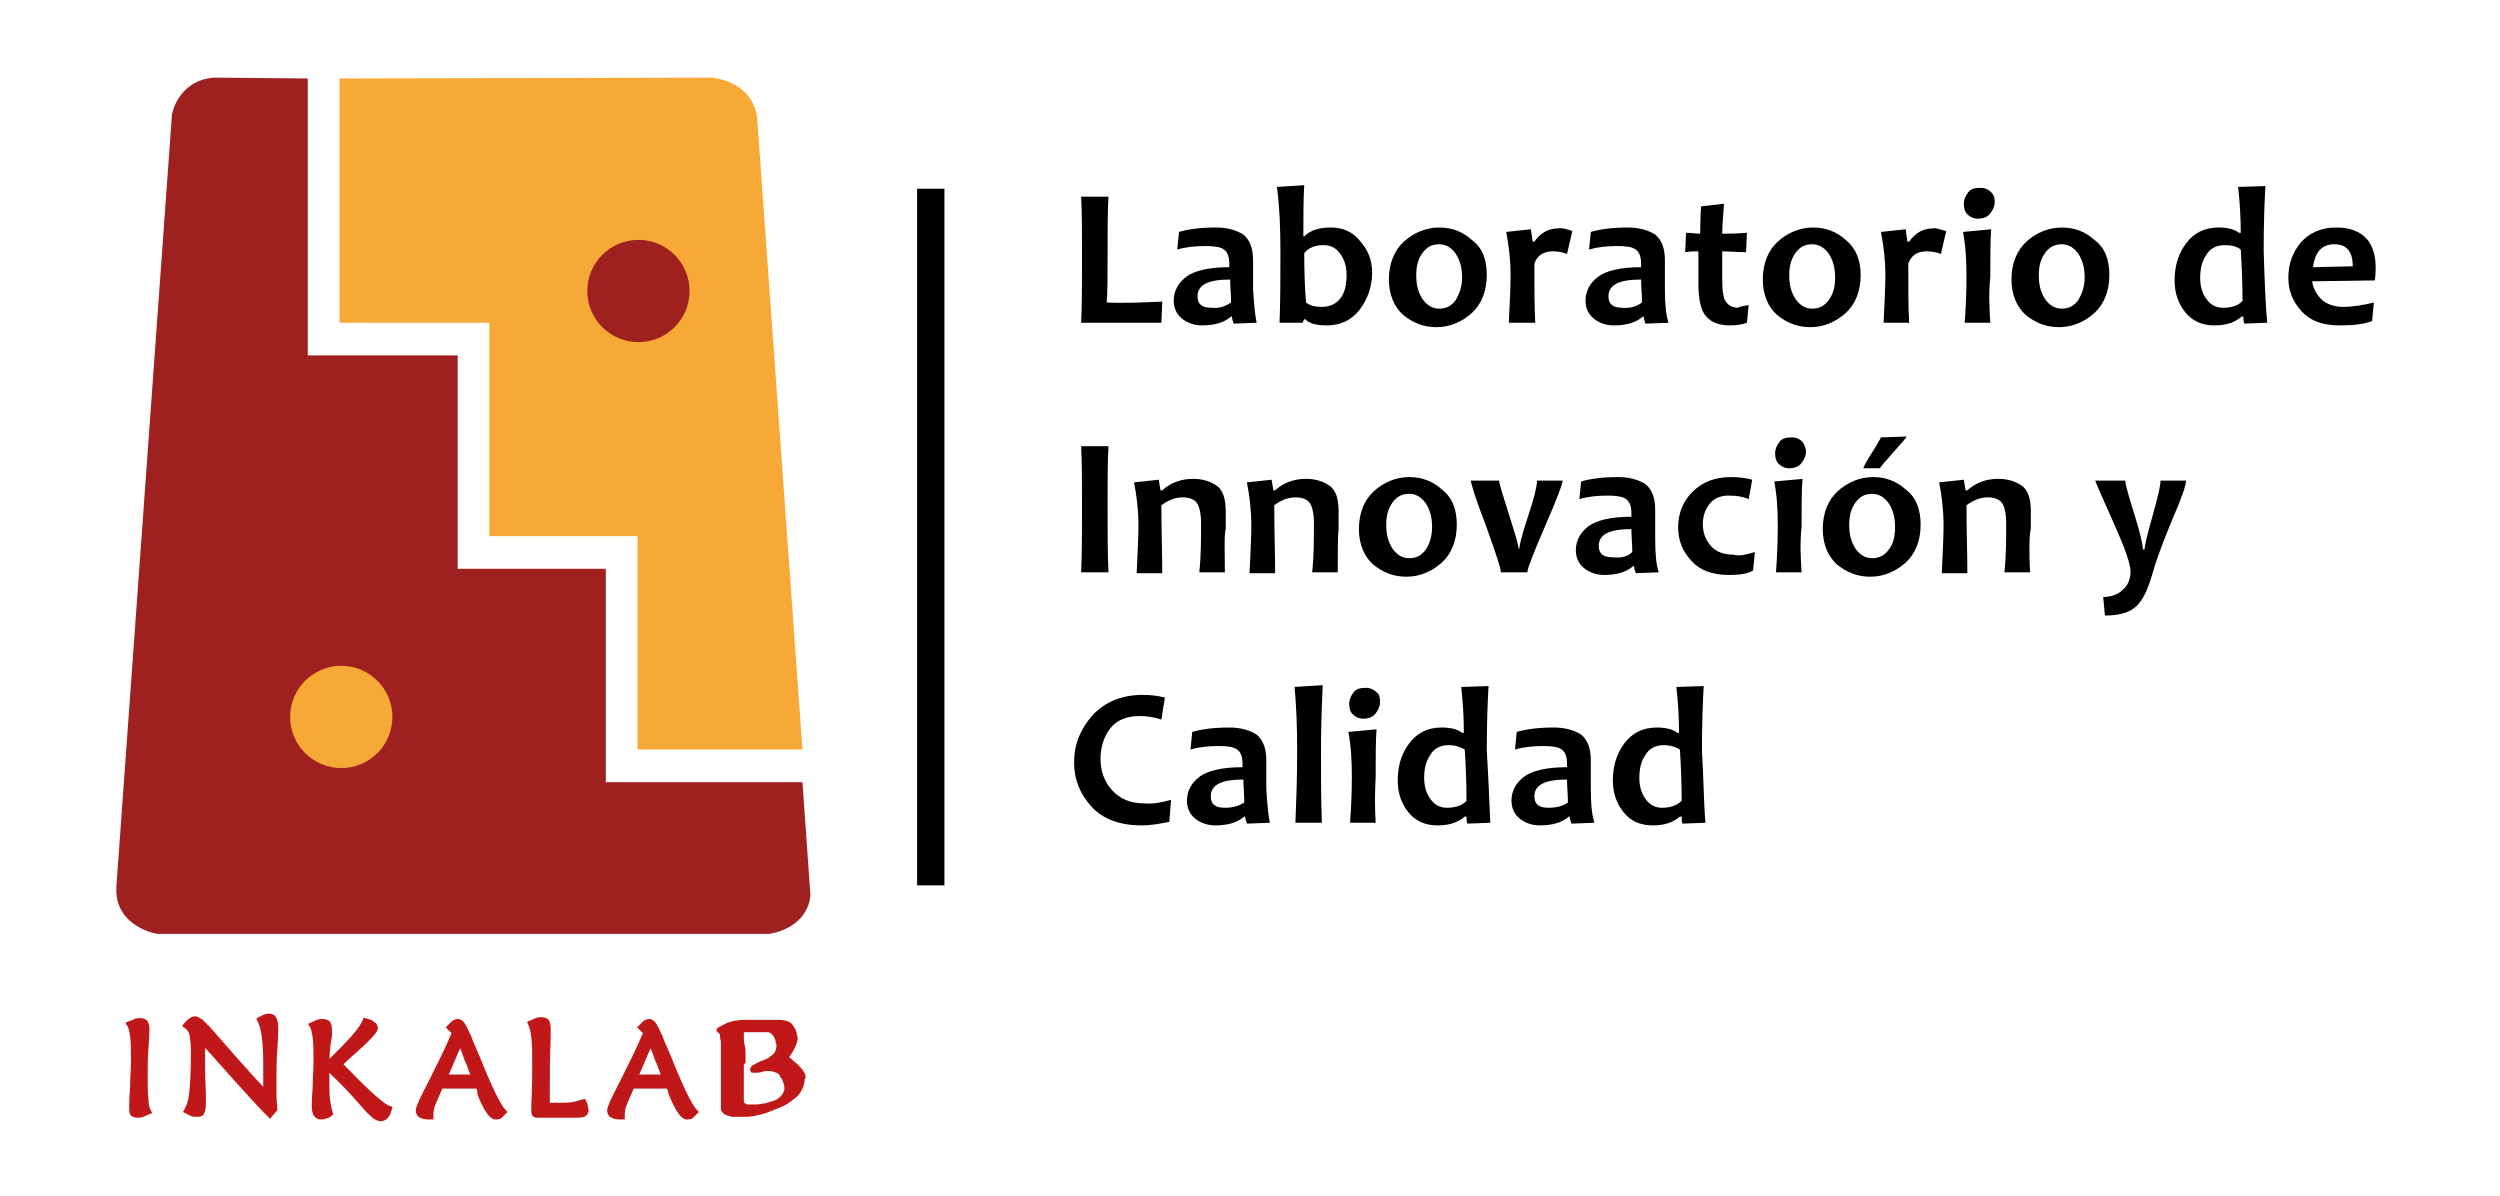
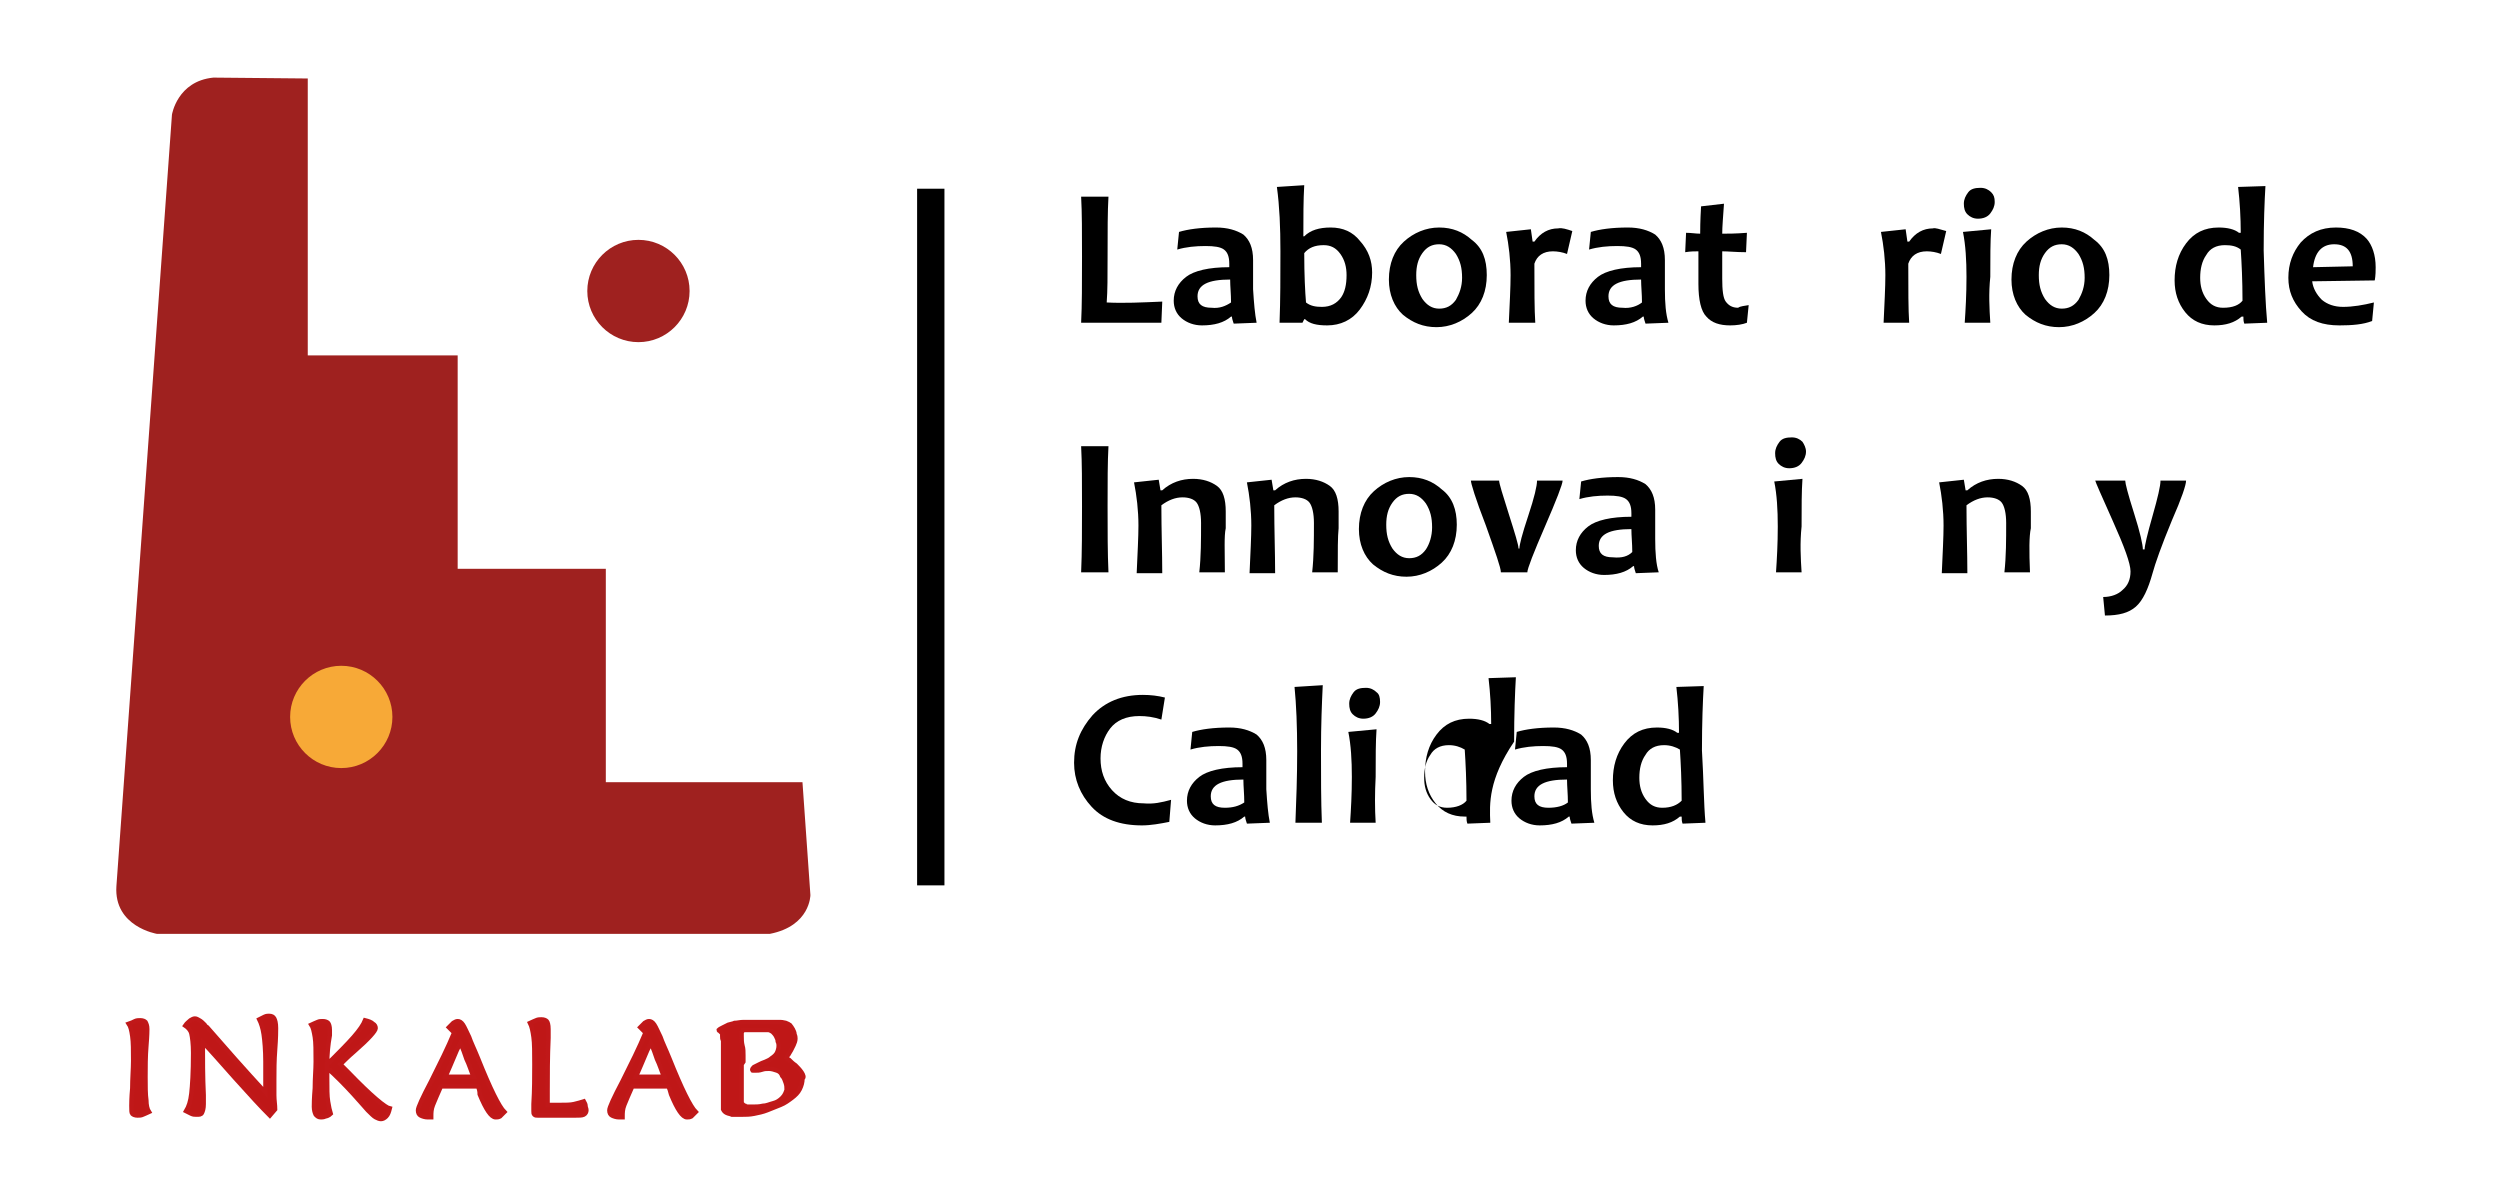
<svg xmlns="http://www.w3.org/2000/svg" version="1.1" id="Capa_1" x="0px" y="0px" viewBox="0 0 283.5 135.6" style="enable-background:new 0 0 283.5 135.6;" xml:space="preserve">
  <style type="text/css"> .st0{fill:#F7A937;} .st1{fill:#9F211F;} .st2{fill:none;stroke:#000000;stroke-width:3;stroke-miterlimit:10;} .st3{fill:#BF1717;stroke:#C01819;stroke-width:0.5;stroke-miterlimit:10;} </style>
  <g>
    <g>
-       <path class="st0" d="M38.5,8.9v27.7h17v24.2h16.8V85H91l-5.1-71.1c0,0,0.2-4.3-5.1-5.1L38.5,8.9L38.5,8.9z" />
      <path class="st1" d="M34.9,8.9v31.4h17v24.2h16.8v24.2H91l0.9,12.8c0,0,0,3.5-4.6,4.4H17.8c0,0-4.9-0.8-4.6-5.4L19.5,13 c0,0,0.6-3.8,4.7-4.2L34.9,8.9z" />
      <path class="st0" d="M32.9,81.3c0-3.2,2.6-5.8,5.8-5.8s5.8,2.6,5.8,5.8c0,3.2-2.6,5.8-5.8,5.8C35.5,87.1,32.9,84.5,32.9,81.3" />
      <path class="st1" d="M66.6,33c0-3.2,2.6-5.8,5.8-5.8c3.2,0,5.8,2.6,5.8,5.8s-2.6,5.8-5.8,5.8S66.6,36.2,66.6,33" />
    </g>
    <g>
      <path d="M131.8,34.2l-0.1,2.4h-9.1c0.1-2,0.1-4.5,0.1-7.5c0-2.7,0-5-0.1-6.8h3.1c-0.1,1.7-0.1,3.9-0.1,6.8c0,2.2,0,3.9-0.1,5.2 C127.4,34.4,129.5,34.3,131.8,34.2z" />
      <path d="M142.5,36.6l-2.6,0.1c-0.1-0.3-0.2-0.6-0.2-0.8h-0.1c-0.8,0.7-1.9,1-3.3,1c-0.9,0-1.7-0.3-2.3-0.8s-0.9-1.2-0.9-2 c0-1.1,0.5-2,1.4-2.7s2.6-1.1,4.9-1.1c0-0.1,0-0.3,0-0.4c0-0.8-0.2-1.3-0.6-1.6c-0.4-0.3-1.1-0.4-2.1-0.4c-1.1,0-2.2,0.1-3.2,0.4 l0.2-2c1-0.3,2.4-0.5,4.2-0.5c1.3,0,2.3,0.3,3.1,0.8c0.7,0.6,1.1,1.5,1.1,2.9c0,0.3,0,0.9,0,1.7s0,1.4,0,1.6 C142.2,34.4,142.3,35.6,142.5,36.6z M139.6,34.3c0-1-0.1-1.8-0.1-2.6c-2.5,0-3.7,0.6-3.7,1.9c0,0.9,0.5,1.3,1.6,1.3 C138.3,35,139,34.7,139.6,34.3z" />
      <path d="M155.6,30.9c0,1.6-0.5,3-1.4,4.2s-2.2,1.8-3.7,1.8c-1.2,0-2-0.2-2.5-0.7h-0.1l-0.2,0.4h-2.6c0.1-2.6,0.1-5.3,0.1-8.1 c0-2.7-0.1-5.1-0.4-7.3l3.1-0.2c-0.1,1.7-0.1,3.6-0.1,5.8h0.1c0.7-0.7,1.7-1,3-1c1.4,0,2.5,0.5,3.3,1.5 C155.2,28.4,155.6,29.6,155.6,30.9z M152.7,31.2c0-0.9-0.2-1.7-0.7-2.4c-0.5-0.7-1.1-1-1.9-1c-1,0-1.7,0.3-2.2,0.9 c0,2.5,0.1,4.4,0.2,5.6c0.5,0.4,1.1,0.5,1.8,0.5c1,0,1.7-0.4,2.2-1.1C152.5,33.1,152.7,32.3,152.7,31.2z" />
      <path d="M168.6,31.2c0,1.8-0.6,3.3-1.7,4.3c-1.1,1-2.5,1.6-4,1.6s-2.7-0.5-3.8-1.4c-1-0.9-1.6-2.3-1.6-4c0-1.8,0.6-3.3,1.7-4.3 s2.5-1.6,4-1.6s2.7,0.5,3.7,1.4C168.1,28.1,168.6,29.4,168.6,31.2z M165.8,31.5c0-1.1-0.2-1.9-0.7-2.7c-0.5-0.7-1.1-1.1-1.9-1.1 s-1.4,0.3-1.9,1s-0.7,1.5-0.7,2.5c0,1.1,0.2,1.9,0.7,2.7c0.5,0.7,1.1,1.1,1.9,1.1c0.8,0,1.4-0.3,1.9-1 C165.5,33.3,165.8,32.5,165.8,31.5z" />
      <path d="M178.3,26.2l-0.6,2.6c-0.5-0.2-1.1-0.3-1.6-0.3c-1.1,0-1.8,0.5-2.1,1.4c0,2.9,0,5.2,0.1,6.7h-3c0.1-2.2,0.2-4,0.2-5.4 c0-1.7-0.2-3.4-0.5-4.9l2.8-0.3c0.1,0.8,0.2,1.3,0.2,1.4h0.2c0.7-1,1.6-1.5,2.7-1.5C177.1,25.8,177.7,26,178.3,26.2z" />
      <path d="M189.2,36.6l-2.6,0.1c-0.1-0.3-0.2-0.6-0.2-0.8h-0.1c-0.8,0.7-1.9,1-3.3,1c-0.9,0-1.7-0.3-2.3-0.8s-0.9-1.2-0.9-2 c0-1.1,0.5-2,1.4-2.7s2.6-1.1,4.9-1.1c0-0.1,0-0.3,0-0.4c0-0.8-0.2-1.3-0.6-1.6c-0.4-0.3-1.1-0.4-2.1-0.4c-1.1,0-2.2,0.1-3.2,0.4 l0.2-2c1-0.3,2.4-0.5,4.2-0.5c1.3,0,2.3,0.3,3.1,0.8c0.7,0.6,1.1,1.5,1.1,2.9c0,0.3,0,0.9,0,1.7s0,1.4,0,1.6 C188.8,34.4,188.9,35.6,189.2,36.6z M186.2,34.3c0-1-0.1-1.8-0.1-2.6c-2.5,0-3.7,0.6-3.7,1.9c0,0.9,0.5,1.3,1.6,1.3 C184.9,35,185.7,34.7,186.2,34.3z" />
      <path d="M198.3,34.6l-0.2,2c-0.5,0.2-1.2,0.3-1.9,0.3c-1.2,0-2.1-0.3-2.7-1c-0.6-0.6-0.9-1.9-0.9-3.7c0-1.1,0-2.4,0-3.7 c-0.4,0-0.9,0-1.5,0.1l0.1-2.2c0.6,0,1.1,0.1,1.6,0.1c0-0.4,0-1.4,0.1-3.1l2.6-0.3c-0.1,1.5-0.2,2.6-0.2,3.4c0.6,0,1.5,0,2.8-0.1 l-0.1,2.2c-1.1,0-2-0.1-2.7-0.1c0,1,0,2,0,3.1c0,1.3,0.1,2.2,0.4,2.6c0.3,0.4,0.7,0.7,1.4,0.7C197.4,34.7,197.8,34.7,198.3,34.6z" />
-       <path d="M211,31.2c0,1.8-0.6,3.3-1.7,4.3c-1.1,1-2.5,1.6-4,1.6s-2.7-0.5-3.8-1.4c-1-0.9-1.6-2.3-1.6-4c0-1.8,0.6-3.3,1.7-4.3 s2.5-1.6,4-1.6s2.7,0.5,3.7,1.4C210.4,28.1,211,29.4,211,31.2z M208.1,31.5c0-1.1-0.2-1.9-0.7-2.7c-0.5-0.7-1.1-1.1-1.9-1.1 c-0.8,0-1.4,0.3-1.9,1s-0.7,1.5-0.7,2.5c0,1.1,0.2,1.9,0.7,2.7c0.5,0.7,1.1,1.1,1.9,1.1s1.4-0.3,1.9-1S208.1,32.5,208.1,31.5z" />
      <path d="M220.7,26.2l-0.6,2.6c-0.5-0.2-1.1-0.3-1.6-0.3c-1.1,0-1.8,0.5-2.1,1.4c0,2.9,0,5.2,0.1,6.7h-2.9c0.1-2.2,0.2-4,0.2-5.4 c0-1.7-0.2-3.4-0.5-4.9l2.8-0.3c0.1,0.8,0.2,1.3,0.2,1.4h0.2c0.7-1,1.6-1.5,2.7-1.5C219.4,25.8,220,26,220.7,26.2z" />
      <path d="M225.7,36.6h-2.9c0.1-1.5,0.2-3.2,0.2-5.2c0-1.9-0.1-3.6-0.4-5.1l3.2-0.3c-0.1,1.4-0.1,3.2-0.1,5.4 C225.5,33.3,225.6,35,225.7,36.6z M226.2,22.9c0,0.5-0.2,0.9-0.5,1.3s-0.8,0.6-1.4,0.6c-0.5,0-0.9-0.2-1.2-0.5s-0.4-0.7-0.4-1.2 s0.2-0.9,0.5-1.3s0.8-0.5,1.4-0.5c0.5,0,0.9,0.2,1.2,0.5S226.2,22.4,226.2,22.9z" />
      <path d="M239.2,31.2c0,1.8-0.6,3.3-1.7,4.3c-1.1,1-2.5,1.6-4,1.6s-2.7-0.5-3.8-1.4c-1-0.9-1.6-2.3-1.6-4c0-1.8,0.6-3.3,1.7-4.3 s2.5-1.6,4-1.6s2.7,0.5,3.7,1.4C238.7,28.1,239.2,29.4,239.2,31.2z M236.4,31.5c0-1.1-0.2-1.9-0.7-2.7c-0.5-0.7-1.1-1.1-1.9-1.1 s-1.4,0.3-1.9,1s-0.7,1.5-0.7,2.5c0,1.1,0.2,1.9,0.7,2.7c0.5,0.7,1.1,1.1,1.9,1.1c0.8,0,1.4-0.3,1.9-1 C236.1,33.3,236.4,32.5,236.4,31.5z" />
      <path d="M257.1,36.6l-2.6,0.1c-0.1-0.3-0.1-0.5-0.1-0.8h-0.2c-0.8,0.7-1.8,1-3.1,1c-1.4,0-2.5-0.5-3.3-1.5s-1.2-2.2-1.2-3.6 c0-1.6,0.4-3,1.3-4.2s2.1-1.8,3.7-1.8c1,0,1.8,0.2,2.3,0.6h0.2c0-1.7-0.1-3.5-0.3-5.2l3.1-0.1c-0.1,1.7-0.2,4.1-0.2,7.3 C256.8,31.7,256.9,34.4,257.1,36.6z M254.3,34.1c0-2.3-0.1-4.3-0.2-5.8c-0.5-0.4-1.1-0.5-1.8-0.5c-1,0-1.7,0.4-2.1,1.1 c-0.5,0.7-0.7,1.6-0.7,2.6c0,0.9,0.2,1.7,0.7,2.4s1.1,1,1.9,1C253.2,34.9,253.9,34.6,254.3,34.1z" />
      <path d="M269.4,30.3c0,0.4,0,0.9-0.1,1.5l-7.1,0.1c0.1,0.8,0.5,1.5,1.1,2.1c0.6,0.5,1.4,0.8,2.4,0.8c1.1,0,2.3-0.2,3.5-0.5 l-0.2,2.1c-1,0.4-2.3,0.5-3.7,0.5c-1.9,0-3.3-0.5-4.3-1.6s-1.5-2.3-1.5-3.8c0-1.6,0.5-2.9,1.4-4c1-1.1,2.3-1.7,4-1.7 c1.5,0,2.7,0.4,3.5,1.3C269,27.8,269.4,28.9,269.4,30.3z M266.8,30.2c0-1.7-0.7-2.5-2.1-2.5s-2.2,0.9-2.4,2.6L266.8,30.2z" />
      <path d="M125.7,64.9h-3.1c0.1-2.3,0.1-4.8,0.1-7.5s0-4.9-0.1-6.8h3.1c-0.1,1.8-0.1,4.1-0.1,6.8C125.6,60.2,125.6,62.7,125.7,64.9z " />
      <path d="M138.9,64.9H136c0.2-1.8,0.2-3.7,0.2-5.6c0-1.1-0.2-1.9-0.5-2.3c-0.3-0.4-0.9-0.6-1.6-0.6c-0.8,0-1.6,0.3-2.4,0.9 c0,2.8,0.1,5.4,0.1,7.7h-2.9c0.1-2.3,0.2-4.1,0.2-5.4c0-1.7-0.2-3.4-0.5-4.9l2.8-0.3l0.2,1.2h0.2c1-0.9,2.2-1.3,3.5-1.3 c1.1,0,2,0.3,2.7,0.8s1,1.5,1,2.9c0,0.2,0,0.5,0,0.8c0,0.4,0,0.7,0,1.1C138.8,60.8,138.9,62.5,138.9,64.9z" />
      <path d="M151.7,64.9h-2.9c0.2-1.8,0.2-3.7,0.2-5.6c0-1.1-0.2-1.9-0.5-2.3c-0.3-0.4-0.9-0.6-1.6-0.6c-0.8,0-1.6,0.3-2.4,0.9 c0,2.8,0.1,5.4,0.1,7.7h-2.9c0.1-2.3,0.2-4.1,0.2-5.4c0-1.7-0.2-3.4-0.5-4.9l2.8-0.3l0.2,1.2h0.2c1-0.9,2.2-1.3,3.5-1.3 c1.1,0,2,0.3,2.7,0.8s1,1.5,1,2.9c0,0.2,0,0.5,0,0.8c0,0.4,0,0.7,0,1.1C151.7,60.8,151.7,62.5,151.7,64.9z" />
      <path d="M165.2,59.5c0,1.8-0.6,3.3-1.7,4.3c-1.1,1-2.5,1.6-4,1.6s-2.7-0.5-3.8-1.4c-1-0.9-1.6-2.3-1.6-4c0-1.8,0.6-3.3,1.7-4.3 s2.5-1.6,4-1.6s2.7,0.5,3.7,1.4C164.7,56.4,165.2,57.8,165.2,59.5z M162.4,59.8c0-1.1-0.2-1.9-0.7-2.7c-0.5-0.7-1.1-1.1-1.9-1.1 s-1.4,0.3-1.9,1s-0.7,1.5-0.7,2.5c0,1.1,0.2,1.9,0.7,2.7c0.5,0.7,1.1,1.1,1.9,1.1c0.8,0,1.4-0.3,1.9-1 C162.1,61.7,162.4,60.8,162.4,59.8z" />
      <path d="M177.2,54.5c0,0.4-0.7,2.2-2,5.2s-2,4.8-2,5.2h-3c0-0.5-0.6-2.2-1.7-5.3c-1.2-3.1-1.7-4.8-1.7-5.1h3.2 c0,0.3,0.4,1.6,1.1,3.8c0.7,2.2,1.1,3.5,1.1,3.9h0.1c0-0.4,0.3-1.6,1-3.7c0.7-2.1,1-3.4,1-4C174.3,54.5,177.2,54.5,177.2,54.5z" />
      <path d="M188.1,64.9l-2.6,0.1c-0.1-0.3-0.2-0.6-0.2-0.8h-0.1c-0.8,0.7-1.9,1-3.3,1c-0.9,0-1.7-0.3-2.3-0.8s-0.9-1.2-0.9-2 c0-1.1,0.5-2,1.4-2.7s2.6-1.1,4.9-1.1c0-0.1,0-0.3,0-0.4c0-0.8-0.2-1.3-0.6-1.6s-1.1-0.4-2.1-0.4c-1.1,0-2.2,0.1-3.2,0.4l0.2-2 c1-0.3,2.4-0.5,4.2-0.5c1.3,0,2.3,0.3,3.1,0.8c0.7,0.6,1.1,1.5,1.1,2.9c0,0.3,0,0.9,0,1.7s0,1.4,0,1.6 C187.7,62.7,187.8,64,188.1,64.9z M185.1,62.6c0-1-0.1-1.8-0.1-2.6c-2.5,0-3.7,0.6-3.7,1.9c0,0.9,0.5,1.3,1.6,1.3 C183.9,63.3,184.6,63.1,185.1,62.6z" />
-       <path d="M199,62.6l-0.2,2.1c-0.7,0.4-1.6,0.5-2.7,0.5c-1.9,0-3.3-0.5-4.3-1.6s-1.5-2.3-1.5-3.8s0.5-2.9,1.6-4s2.5-1.7,4.4-1.7 c0.9,0,1.7,0.1,2.4,0.3l-0.4,2.2c-0.7-0.3-1.4-0.4-2.3-0.4c-0.9,0-1.6,0.3-2.1,0.9c-0.5,0.6-0.8,1.4-0.8,2.3c0,1,0.3,1.8,0.9,2.5 s1.5,1,2.6,1C197.2,63.1,198,62.9,199,62.6z" />
      <path d="M204.3,64.9h-2.9c0.1-1.5,0.2-3.2,0.2-5.2c0-1.9-0.1-3.6-0.4-5.1l3.2-0.3c-0.1,1.4-0.1,3.2-0.1,5.4 C204.1,61.6,204.2,63.3,204.3,64.9z M204.8,51.2c0,0.5-0.2,0.9-0.5,1.3c-0.3,0.4-0.8,0.6-1.4,0.6c-0.5,0-0.9-0.2-1.2-0.5 s-0.4-0.7-0.4-1.2s0.2-0.9,0.5-1.3c0.3-0.4,0.8-0.5,1.4-0.5c0.5,0,0.9,0.2,1.2,0.5C204.6,50.4,204.8,50.8,204.8,51.2z" />
-       <path d="M217.8,59.5c0,1.8-0.6,3.3-1.7,4.3c-1.1,1-2.5,1.6-4,1.6s-2.7-0.5-3.8-1.4c-1-0.9-1.6-2.3-1.6-4c0-1.8,0.6-3.3,1.7-4.3 c1.1-1,2.5-1.6,4-1.6s2.7,0.5,3.7,1.4C217.3,56.4,217.8,57.8,217.8,59.5z M214.9,59.8c0-1.1-0.2-1.9-0.7-2.7 c-0.5-0.7-1.1-1.1-1.9-1.1s-1.4,0.3-1.9,1s-0.7,1.5-0.7,2.5c0,1.1,0.2,1.9,0.7,2.7c0.5,0.7,1.1,1.1,1.9,1.1c0.8,0,1.4-0.3,1.9-1 C214.7,61.7,214.9,60.8,214.9,59.8z M216.2,49.5c0,0.1-0.5,0.7-1.5,1.8s-1.5,1.7-1.5,1.8h-1.9c0-0.1,0.3-0.7,1-1.8s1-1.7,1-1.7 L216.2,49.5L216.2,49.5z" />
      <path d="M230.2,64.9h-2.9c0.2-1.8,0.2-3.7,0.2-5.6c0-1.1-0.2-1.9-0.5-2.3c-0.3-0.4-0.9-0.6-1.6-0.6c-0.8,0-1.6,0.3-2.4,0.9 c0,2.8,0.1,5.4,0.1,7.7h-2.9c0.1-2.3,0.2-4.1,0.2-5.4c0-1.7-0.2-3.4-0.5-4.9l2.8-0.3l0.2,1.2h0.2c1-0.9,2.2-1.3,3.5-1.3 c1.1,0,2,0.3,2.7,0.8s1,1.5,1,2.9c0,0.2,0,0.5,0,0.8c0,0.4,0,0.7,0,1.1C230.1,60.8,230.1,62.5,230.2,64.9z" />
      <path d="M247.9,54.5c0,0.5-0.5,2-1.6,4.5c-1.2,2.9-1.9,4.9-2.2,6c-0.5,1.8-1.1,3.1-1.9,3.8c-0.8,0.7-1.9,1-3.5,1l-0.2-2.1 c0.9,0,1.7-0.3,2.2-0.8c0.6-0.5,0.9-1.2,0.9-2.1s-0.7-2.8-2-5.7s-2-4.5-2-4.6h3.4c0,0.3,0.3,1.5,1,3.7s1,3.6,1,4.1h0.2 c0-0.4,0.3-1.7,0.9-3.8s0.9-3.4,0.9-4C245,54.5,247.9,54.5,247.9,54.5z" />
      <path d="M132.8,90.7l-0.2,2.5c-1,0.2-2.1,0.4-3.1,0.4c-2.5,0-4.4-0.7-5.7-2.1c-1.3-1.4-2-3.1-2-5c0-2.1,0.7-3.8,2.1-5.4 c1.4-1.5,3.3-2.3,5.7-2.3c0.9,0,1.7,0.1,2.5,0.3l-0.4,2.5c-0.9-0.3-1.7-0.4-2.5-0.4c-1.5,0-2.6,0.5-3.3,1.4 c-0.7,0.9-1.1,2.1-1.1,3.4c0,1.4,0.4,2.6,1.3,3.6s2.1,1.5,3.6,1.5C130.8,91.2,131.7,91,132.8,90.7z" />
      <path d="M144,93.3l-2.6,0.1c-0.1-0.3-0.2-0.6-0.2-0.8h-0.1c-0.8,0.7-1.9,1-3.3,1c-0.9,0-1.7-0.3-2.3-0.8s-0.9-1.2-0.9-2 c0-1.1,0.5-2,1.4-2.7s2.6-1.1,4.9-1.1c0-0.1,0-0.3,0-0.4c0-0.8-0.2-1.3-0.6-1.6c-0.4-0.3-1.1-0.4-2.1-0.4c-1.1,0-2.2,0.1-3.2,0.4 l0.2-2c1-0.3,2.4-0.5,4.2-0.5c1.3,0,2.3,0.3,3.1,0.8c0.7,0.6,1.1,1.5,1.1,2.9c0,0.3,0,0.9,0,1.7c0,0.8,0,1.4,0,1.6 C143.7,91.1,143.8,92.3,144,93.3z M141.1,91c0-1-0.1-1.8-0.1-2.6c-2.5,0-3.7,0.6-3.7,1.9c0,0.9,0.5,1.3,1.6,1.3 C139.8,91.6,140.5,91.4,141.1,91z" />
      <path d="M149.9,93.3h-3c0.1-2.5,0.2-5.2,0.2-8.1c0-2.8-0.1-5.3-0.3-7.3l3.2-0.2c-0.1,2.1-0.2,4.5-0.2,7.4 C149.8,88.1,149.8,90.8,149.9,93.3z" />
      <path d="M156,93.3h-2.9c0.1-1.5,0.2-3.2,0.2-5.2c0-1.9-0.1-3.6-0.4-5.1l3.2-0.3c-0.1,1.4-0.1,3.2-0.1,5.4 C155.9,89.9,155.9,91.7,156,93.3z M156.5,79.6c0,0.5-0.2,0.9-0.5,1.3s-0.8,0.6-1.4,0.6c-0.5,0-0.9-0.2-1.2-0.5s-0.4-0.7-0.4-1.2 s0.2-0.9,0.5-1.3s0.8-0.5,1.4-0.5c0.5,0,0.9,0.2,1.2,0.5C156.4,78.7,156.5,79.1,156.5,79.6z" />
-       <path d="M169,93.3l-2.6,0.1c-0.1-0.3-0.1-0.5-0.1-0.8h-0.2c-0.8,0.7-1.8,1-3.1,1c-1.4,0-2.5-0.5-3.3-1.5s-1.2-2.2-1.2-3.6 c0-1.6,0.4-3,1.3-4.2s2.1-1.8,3.7-1.8c1,0,1.8,0.2,2.3,0.6h0.2c0-1.7-0.1-3.5-0.3-5.2l3.1-0.1c-0.1,1.7-0.2,4.2-0.2,7.3 C168.8,88.4,168.9,91.1,169,93.3z M166.3,90.8c0-2.3-0.1-4.3-0.2-5.8c-0.5-0.3-1.1-0.5-1.8-0.5c-1,0-1.7,0.4-2.1,1.1 c-0.5,0.7-0.7,1.6-0.7,2.6c0,0.9,0.2,1.7,0.7,2.4c0.5,0.7,1.1,1,1.9,1C165.1,91.6,165.9,91.3,166.3,90.8z" />
+       <path d="M169,93.3l-2.6,0.1c-0.1-0.3-0.1-0.5-0.1-0.8h-0.2c-1.4,0-2.5-0.5-3.3-1.5s-1.2-2.2-1.2-3.6 c0-1.6,0.4-3,1.3-4.2s2.1-1.8,3.7-1.8c1,0,1.8,0.2,2.3,0.6h0.2c0-1.7-0.1-3.5-0.3-5.2l3.1-0.1c-0.1,1.7-0.2,4.2-0.2,7.3 C168.8,88.4,168.9,91.1,169,93.3z M166.3,90.8c0-2.3-0.1-4.3-0.2-5.8c-0.5-0.3-1.1-0.5-1.8-0.5c-1,0-1.7,0.4-2.1,1.1 c-0.5,0.7-0.7,1.6-0.7,2.6c0,0.9,0.2,1.7,0.7,2.4c0.5,0.7,1.1,1,1.9,1C165.1,91.6,165.9,91.3,166.3,90.8z" />
      <path d="M180.8,93.3l-2.6,0.1c-0.1-0.3-0.2-0.6-0.2-0.8h-0.1c-0.8,0.7-1.9,1-3.3,1c-0.9,0-1.7-0.3-2.3-0.8s-0.9-1.2-0.9-2 c0-1.1,0.5-2,1.4-2.7s2.6-1.1,4.9-1.1c0-0.1,0-0.3,0-0.4c0-0.8-0.2-1.3-0.6-1.6c-0.4-0.3-1.1-0.4-2.1-0.4c-1.1,0-2.2,0.1-3.2,0.4 l0.2-2c1-0.3,2.4-0.5,4.2-0.5c1.3,0,2.3,0.3,3.1,0.8c0.7,0.6,1.1,1.5,1.1,2.9c0,0.3,0,0.9,0,1.7c0,0.8,0,1.4,0,1.6 C180.4,91.1,180.5,92.3,180.8,93.3z M177.8,91c0-1-0.1-1.8-0.1-2.6c-2.5,0-3.7,0.6-3.7,1.9c0,0.9,0.5,1.3,1.6,1.3 C176.5,91.6,177.3,91.4,177.8,91z" />
      <path d="M193.4,93.3l-2.6,0.1c-0.1-0.3-0.1-0.5-0.1-0.8h-0.2c-0.8,0.7-1.8,1-3.1,1c-1.4,0-2.5-0.5-3.3-1.5s-1.2-2.2-1.2-3.6 c0-1.6,0.4-3,1.3-4.2c0.9-1.2,2.1-1.8,3.7-1.8c1,0,1.8,0.2,2.3,0.6h0.2c0-1.7-0.1-3.5-0.3-5.2l3.1-0.1c-0.1,1.7-0.2,4.2-0.2,7.3 C193.2,88.4,193.2,91.1,193.4,93.3z M190.7,90.8c0-2.3-0.1-4.3-0.2-5.8c-0.5-0.3-1.1-0.5-1.8-0.5c-1,0-1.7,0.4-2.1,1.1 c-0.5,0.7-0.7,1.6-0.7,2.6c0,0.9,0.2,1.7,0.7,2.4c0.5,0.7,1.1,1,1.9,1C189.5,91.6,190.2,91.3,190.7,90.8z" />
    </g>
    <rect x="105.5" y="22.9" class="st2" width="0.1" height="76" />
    <g>
      <path class="st3" d="M90.9,121.6c-0.2-0.3-0.5-0.6-0.7-0.8c-0.3-0.2-0.5-0.4-0.7-0.6c-0.2-0.1-0.3-0.2-0.3-0.2 c0-0.1,0.1-0.3,0.2-0.4c0.1-0.2,0.2-0.3,0.3-0.5c0.1-0.2,0.2-0.4,0.3-0.6c0.1-0.2,0.2-0.5,0.2-0.7c0-0.1,0-0.3-0.1-0.5 c0-0.2-0.1-0.4-0.2-0.6c-0.1-0.1-0.1-0.2-0.2-0.3c-0.1-0.1-0.1-0.2-0.2-0.2c-0.1-0.1-0.2-0.1-0.4-0.2c-0.1,0-0.3-0.1-0.6-0.1h-4.2 c-0.4,0-0.7,0.1-1,0.1c-0.2,0.1-0.4,0.1-0.7,0.2c-0.2,0.1-0.4,0.2-0.6,0.3c-0.2,0.1-0.4,0.2-0.5,0.3l0,0l0,0l0,0l0,0 c0,0,0,0.1,0.1,0.1l0.1,0.1l0.1,0.1l0.1,0.1c0,0.1,0,0.2,0,0.3c0,0.2,0,0.3,0.1,0.5c0,0.2,0,0.3,0,0.5s0,0.3,0,0.3 c0,0.2,0,0.4,0,0.8s0,0.8,0,1.2v1.5v1.5c0,0.5,0,0.9,0,1.2c0,0.4,0,0.6,0,0.8c0.1,0.2,0.2,0.3,0.4,0.4c0.2,0.1,0.4,0.1,0.6,0.2 c0.2,0,0.4,0,0.6,0s0.4,0,0.6,0c0.4,0,0.8,0,1.3-0.1s1-0.2,1.5-0.4c0.5-0.2,1-0.4,1.5-0.6s0.9-0.5,1.3-0.8s0.7-0.6,0.9-1 c0.2-0.4,0.3-0.8,0.3-1.2C91.2,122.2,91.1,121.9,90.9,121.6z M88.7,124.5c-0.3,0.3-0.6,0.5-1,0.6s-0.8,0.3-1.2,0.3 c-0.4,0.1-0.8,0.1-1.2,0.1c-0.1,0-0.2,0-0.4,0c-0.1,0-0.3,0-0.4-0.1c-0.1,0-0.2-0.1-0.3-0.2c-0.1-0.1-0.1-0.2-0.1-0.3v-4.2 l0.2-0.3v-0.1c0-0.1,0-0.1,0-0.2s0-0.1,0-0.2v-0.2c0-0.4,0-0.8-0.1-1.1c-0.1-0.4-0.1-0.7-0.1-1.1c0,0,0-0.1,0-0.2s0-0.2,0-0.2 c0-0.1,0.1-0.1,0.1-0.2s0.1-0.1,0.2-0.1h2.7c0.2,0,0.3,0.1,0.5,0.2c0.1,0.1,0.3,0.3,0.4,0.5s0.2,0.4,0.2,0.6 c0.1,0.2,0.1,0.4,0.1,0.5c0,0.3-0.1,0.6-0.2,0.8c-0.1,0.2-0.3,0.4-0.6,0.6c-0.2,0.2-0.5,0.3-0.7,0.4c-0.3,0.1-0.5,0.2-0.7,0.3 c-0.2,0.1-0.4,0.2-0.6,0.3c-0.1,0.1-0.2,0.2-0.2,0.3c0,0.1,0,0.1,0.1,0.1s0.1,0,0.2,0c0.3,0,0.5,0,0.8-0.1s0.5-0.1,0.8-0.1 s0.6,0.1,0.9,0.2s0.5,0.3,0.6,0.6c0.2,0.2,0.3,0.5,0.4,0.8s0.1,0.5,0.1,0.8C89.1,123.9,89,124.2,88.7,124.5z" />
      <path class="st3" d="M16.9,126.1c-0.2,0.1-0.5,0.2-0.7,0.3c-0.2,0.1-0.4,0.1-0.6,0.1c-0.3,0-0.5-0.1-0.6-0.2s-0.1-0.4-0.1-0.9 c0-0.2,0-0.9,0.1-2c0-1.1,0.1-2.2,0.1-3.1c0-1.2,0-2.1-0.1-2.8c-0.1-0.7-0.2-1.1-0.4-1.4c0.3-0.1,0.5-0.2,0.7-0.3 c0.2-0.1,0.4-0.1,0.6-0.1c0.3,0,0.5,0.1,0.6,0.2c0.1,0.2,0.2,0.4,0.2,0.8c0,0.1,0,0.7-0.1,1.9c-0.1,1.2-0.1,2.4-0.1,3.5 s0,2,0.1,2.7C16.6,125.3,16.7,125.8,16.9,126.1z" />
      <path class="st3" d="M30.6,126.5c-0.9-0.9-2.2-2.3-3.9-4.2c-1.7-1.9-2.9-3.3-3.7-4.1c0,1.9,0,3.9,0.1,6c0,0.6,0,0.9,0,1 c0,0.5-0.1,0.8-0.2,1s-0.3,0.2-0.6,0.2c-0.2,0-0.4,0-0.6-0.1s-0.4-0.2-0.6-0.3c0.3-0.5,0.5-1.1,0.6-2s0.2-2.4,0.2-4.6 c0-1-0.1-1.8-0.2-2.2c-0.1-0.4-0.4-0.7-0.7-0.9c0.2-0.3,0.4-0.4,0.6-0.6c0.2-0.1,0.3-0.2,0.5-0.2s0.3,0.1,0.5,0.2s0.4,0.3,0.6,0.5 c0,0,0.1,0.2,0.3,0.3c2,2.3,4.2,4.8,6.6,7.4c0-0.7,0-1.4,0-2s0-1.1,0-1.5c0-1.3-0.1-2.4-0.2-3.1s-0.3-1.3-0.5-1.7 c0.2-0.1,0.4-0.2,0.6-0.3c0.2-0.1,0.4-0.1,0.5-0.1c0.3,0,0.5,0.1,0.6,0.3c0.1,0.2,0.2,0.5,0.2,1.1c0,0.3,0,1.1-0.1,2.4 s-0.1,2.4-0.1,3.4c0,0.6,0,1.2,0,1.8c0,0.6,0.1,1.1,0.1,1.6L30.6,126.5z" />
      <path class="st3" d="M37.1,120.7c1.3-1.3,2.3-2.3,3-3.1c0.7-0.8,1.1-1.4,1.3-1.9c0.4,0.1,0.7,0.2,0.9,0.4c0.2,0.1,0.3,0.3,0.3,0.5 c0,0.3-0.8,1.2-2.4,2.6c-0.7,0.6-1.2,1.1-1.6,1.5c0.2,0.2,0.5,0.5,0.9,0.9c2.6,2.7,4.2,4,4.7,4.1c-0.1,0.4-0.2,0.7-0.4,0.9 c-0.2,0.2-0.4,0.3-0.6,0.3c-0.2,0-0.4-0.1-0.6-0.2c-0.2-0.1-0.5-0.4-0.9-0.8c-0.1-0.1-0.6-0.7-1.6-1.8c-1-1.1-2-2.1-3-3v1.1 c0,1.2,0,2.1,0.1,2.7s0.2,1.1,0.3,1.4c-0.2,0.2-0.5,0.3-0.6,0.3c-0.2,0.1-0.4,0.1-0.5,0.1c-0.3,0-0.4-0.1-0.6-0.3 c-0.1-0.2-0.2-0.5-0.2-0.9c0-0.2,0-0.9,0.1-2.1c0-1.1,0.1-2.1,0.1-3c0-1.2,0-2.2-0.1-2.8c-0.1-0.6-0.2-1.1-0.4-1.4 c0.2-0.1,0.5-0.2,0.7-0.3c0.2-0.1,0.4-0.1,0.6-0.1c0.3,0,0.5,0.1,0.6,0.2s0.2,0.4,0.2,0.8c0,0.1,0,0.3,0,0.6 C37.2,118.5,37.1,119.6,37.1,120.7z" />
      <path class="st3" d="M54.2,123.2H50c-0.4,0.9-0.7,1.6-0.9,2.1s-0.2,0.9-0.2,1.3v0.1c-0.1,0-0.2,0-0.3,0s-0.1,0-0.1,0 c-0.3,0-0.6-0.1-0.8-0.2s-0.3-0.3-0.3-0.6c0-0.3,0.5-1.4,1.5-3.3c1-2,1.9-3.8,2.6-5.5c-0.1-0.1-0.2-0.2-0.3-0.3 c-0.1-0.1-0.2-0.2-0.3-0.3c0.2-0.2,0.4-0.4,0.5-0.5c0.2-0.1,0.3-0.2,0.5-0.2s0.4,0.1,0.6,0.4c0.2,0.3,0.4,0.8,0.7,1.4 c0.2,0.6,0.6,1.4,1,2.4c1.4,3.5,2.4,5.5,3,6.1c-0.2,0.2-0.4,0.4-0.5,0.5c-0.2,0.1-0.3,0.1-0.5,0.1c-0.5,0-1.1-0.9-1.8-2.6 C54.4,123.7,54.3,123.4,54.2,123.2z M52.2,118.3l-0.4,0.8c-0.6,1.4-1,2.4-1.3,3h3.2c-0.3-0.7-0.5-1.4-0.8-2 C52.7,119.5,52.5,118.9,52.2,118.3z" />
      <path class="st3" d="M62.2,125.3c0.2,0,0.4,0,0.6,0c0.2,0,0.4,0,0.6,0c0.7,0,1.3,0,1.7-0.1s0.8-0.2,1.1-0.3 c0.1,0.2,0.2,0.3,0.2,0.5s0.1,0.3,0.1,0.5s-0.1,0.4-0.3,0.5c-0.2,0.1-0.5,0.1-1,0.1c-0.2,0-0.5,0-1,0s-0.9,0-1.2,0 c-0.4,0-0.9,0-1.3,0c-0.4,0-0.7,0-0.7,0c-0.2,0-0.3,0-0.4-0.1c-0.1-0.1-0.1-0.2-0.1-0.4c0-0.1,0-0.4,0-0.8 c0.1-1.6,0.1-3.1,0.1-4.5c0-1.3,0-2.4-0.1-3.1s-0.2-1.2-0.4-1.6c0.2-0.1,0.5-0.2,0.7-0.3c0.2-0.1,0.4-0.1,0.6-0.1 c0.3,0,0.5,0.1,0.6,0.2s0.2,0.4,0.2,0.9c0,0.1,0,0.5,0,1c-0.1,2.2-0.1,4.2-0.1,6.1v1.5C62.1,125.3,62.2,125.3,62.2,125.3z" />
      <path class="st3" d="M75.8,123.2h-4.1c-0.4,0.9-0.7,1.6-0.9,2.1c-0.2,0.5-0.2,0.9-0.2,1.3v0.1c-0.1,0-0.2,0-0.3,0 c-0.1,0-0.1,0-0.1,0c-0.3,0-0.6-0.1-0.8-0.2c-0.2-0.1-0.3-0.3-0.3-0.6c0-0.3,0.5-1.4,1.5-3.3c1-2,1.9-3.8,2.6-5.5 c-0.1-0.1-0.2-0.2-0.3-0.3c-0.1-0.1-0.2-0.2-0.3-0.3c0.2-0.2,0.4-0.4,0.5-0.5c0.2-0.1,0.3-0.2,0.5-0.2s0.4,0.1,0.6,0.4 s0.4,0.8,0.7,1.4c0.2,0.6,0.6,1.4,1,2.4c1.4,3.5,2.4,5.5,3,6.1c-0.2,0.2-0.4,0.4-0.5,0.5c-0.2,0.1-0.3,0.1-0.5,0.1 c-0.5,0-1.1-0.9-1.8-2.6C76,123.7,75.9,123.4,75.8,123.2z M73.8,118.3l-0.4,0.8c-0.6,1.4-1,2.4-1.3,3h3.2c-0.3-0.7-0.5-1.4-0.8-2 C74.3,119.5,74.1,118.9,73.8,118.3z" />
    </g>
  </g>
</svg>